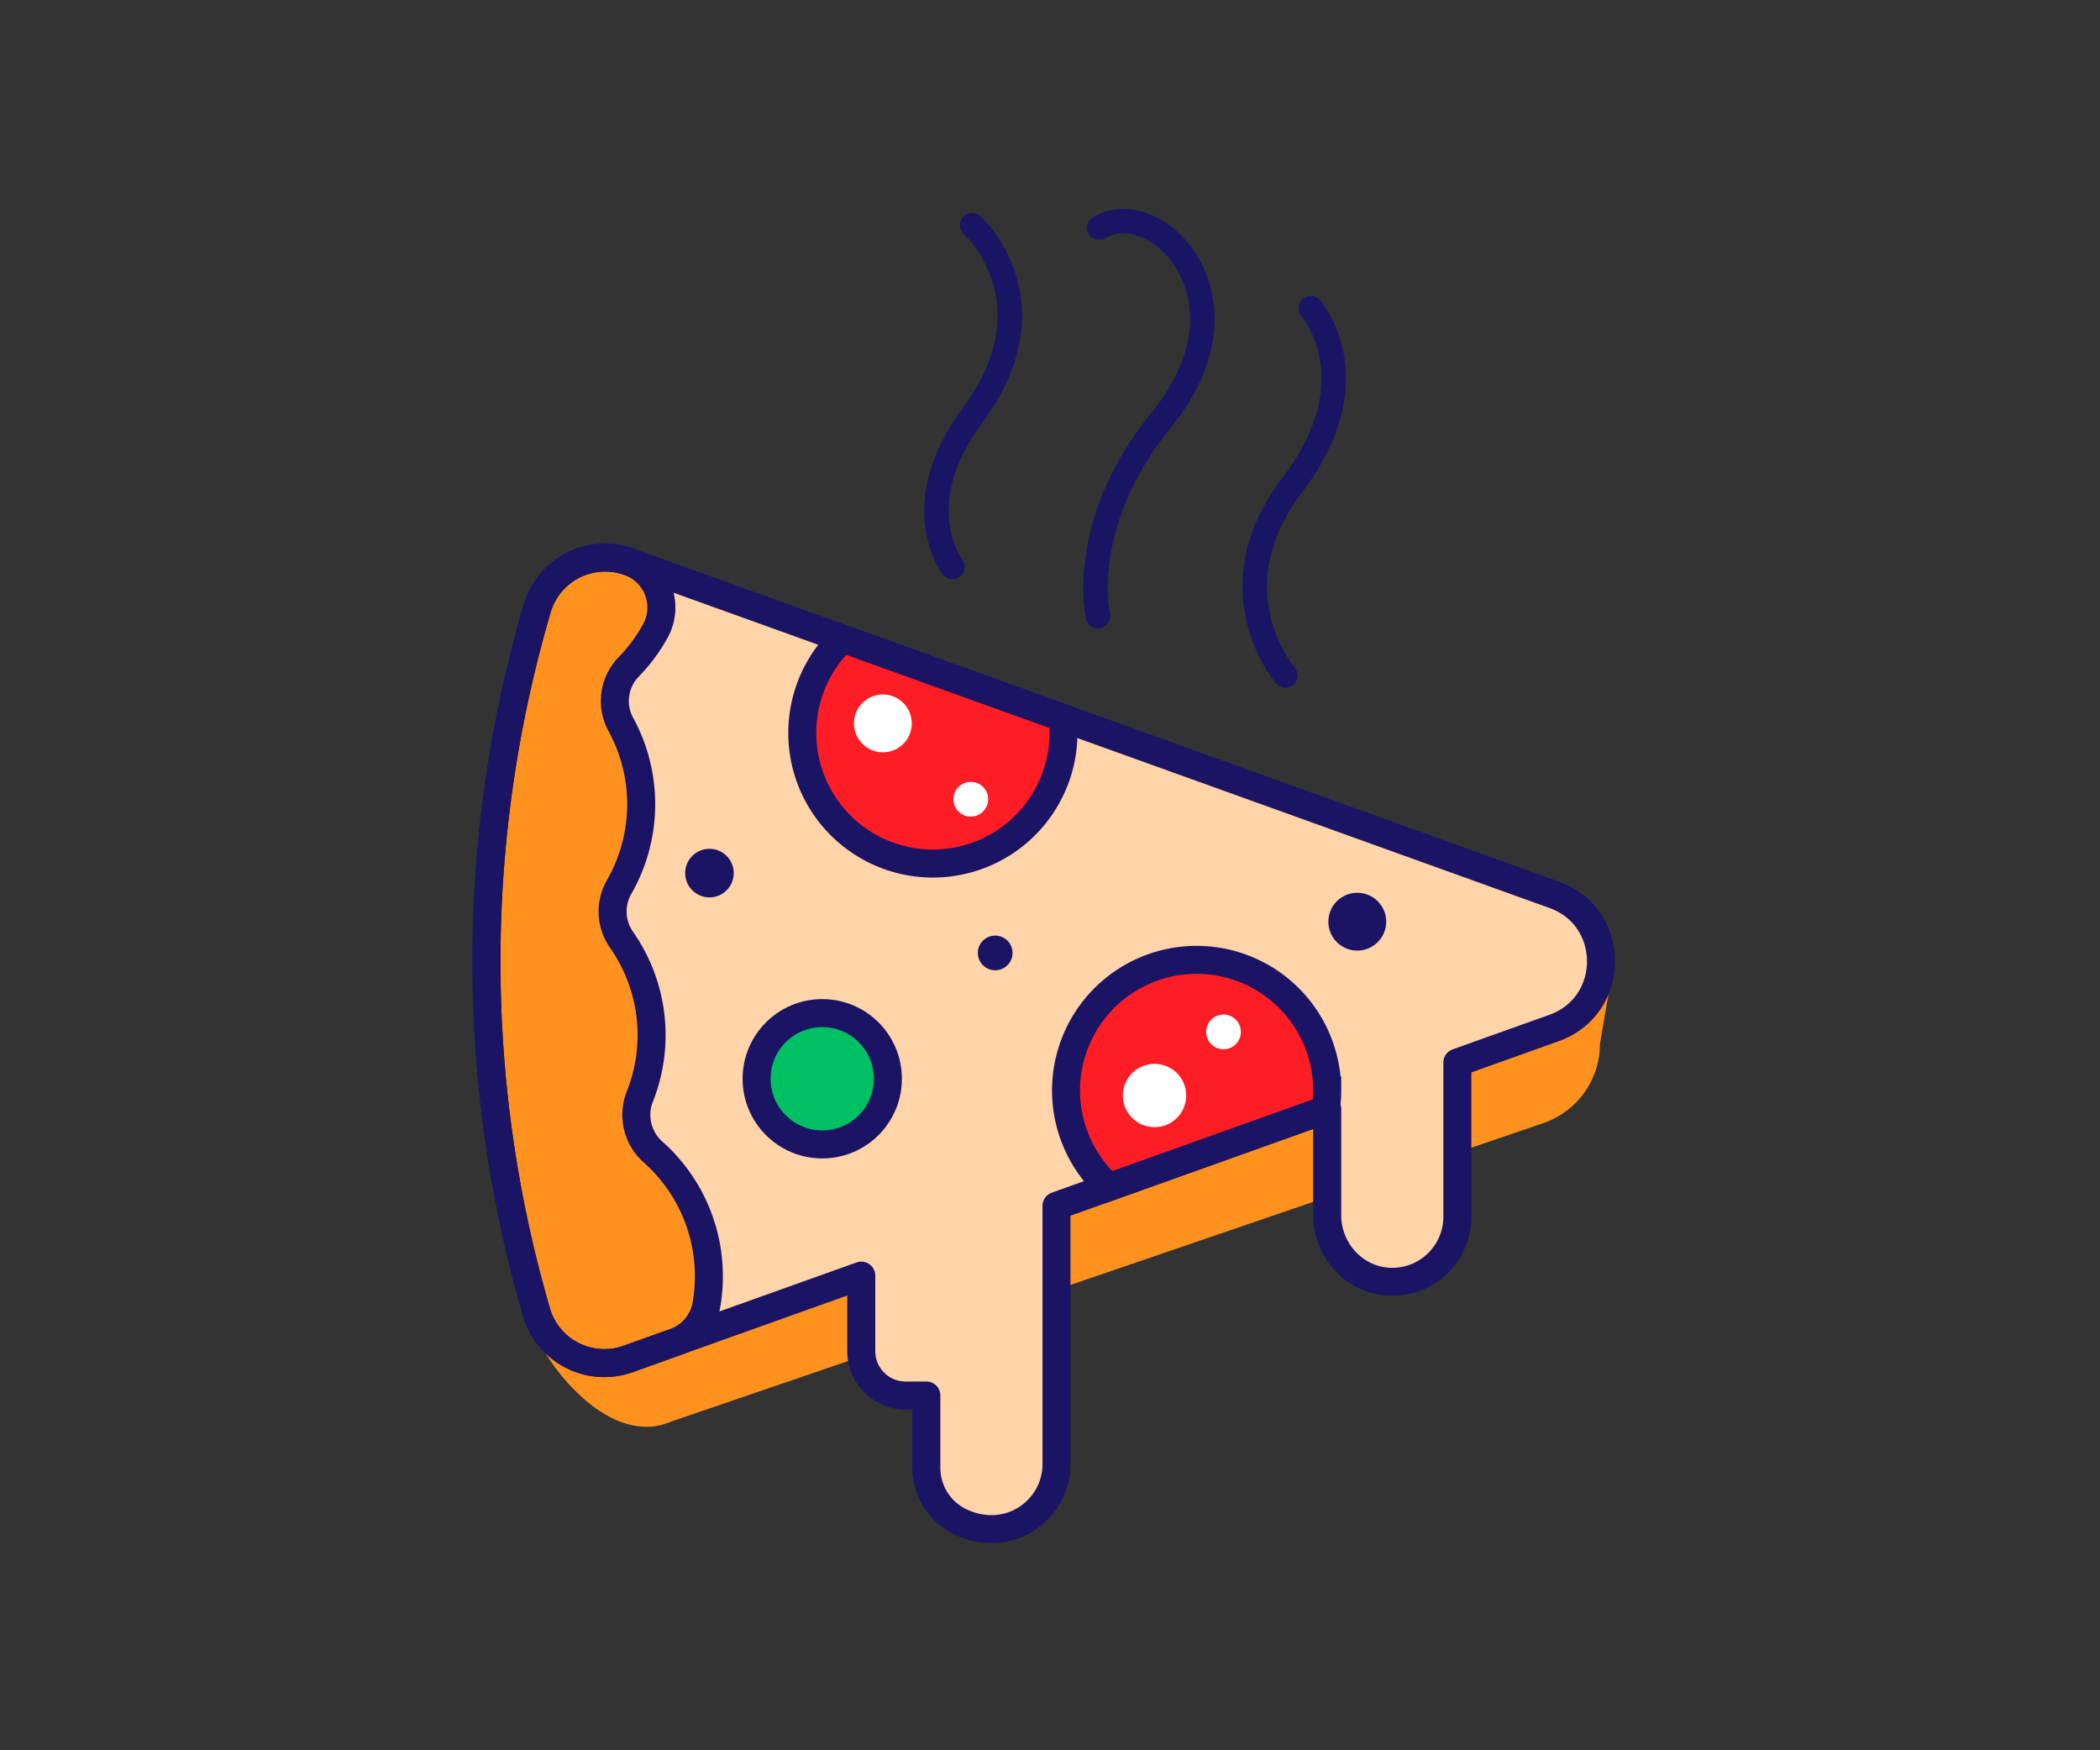
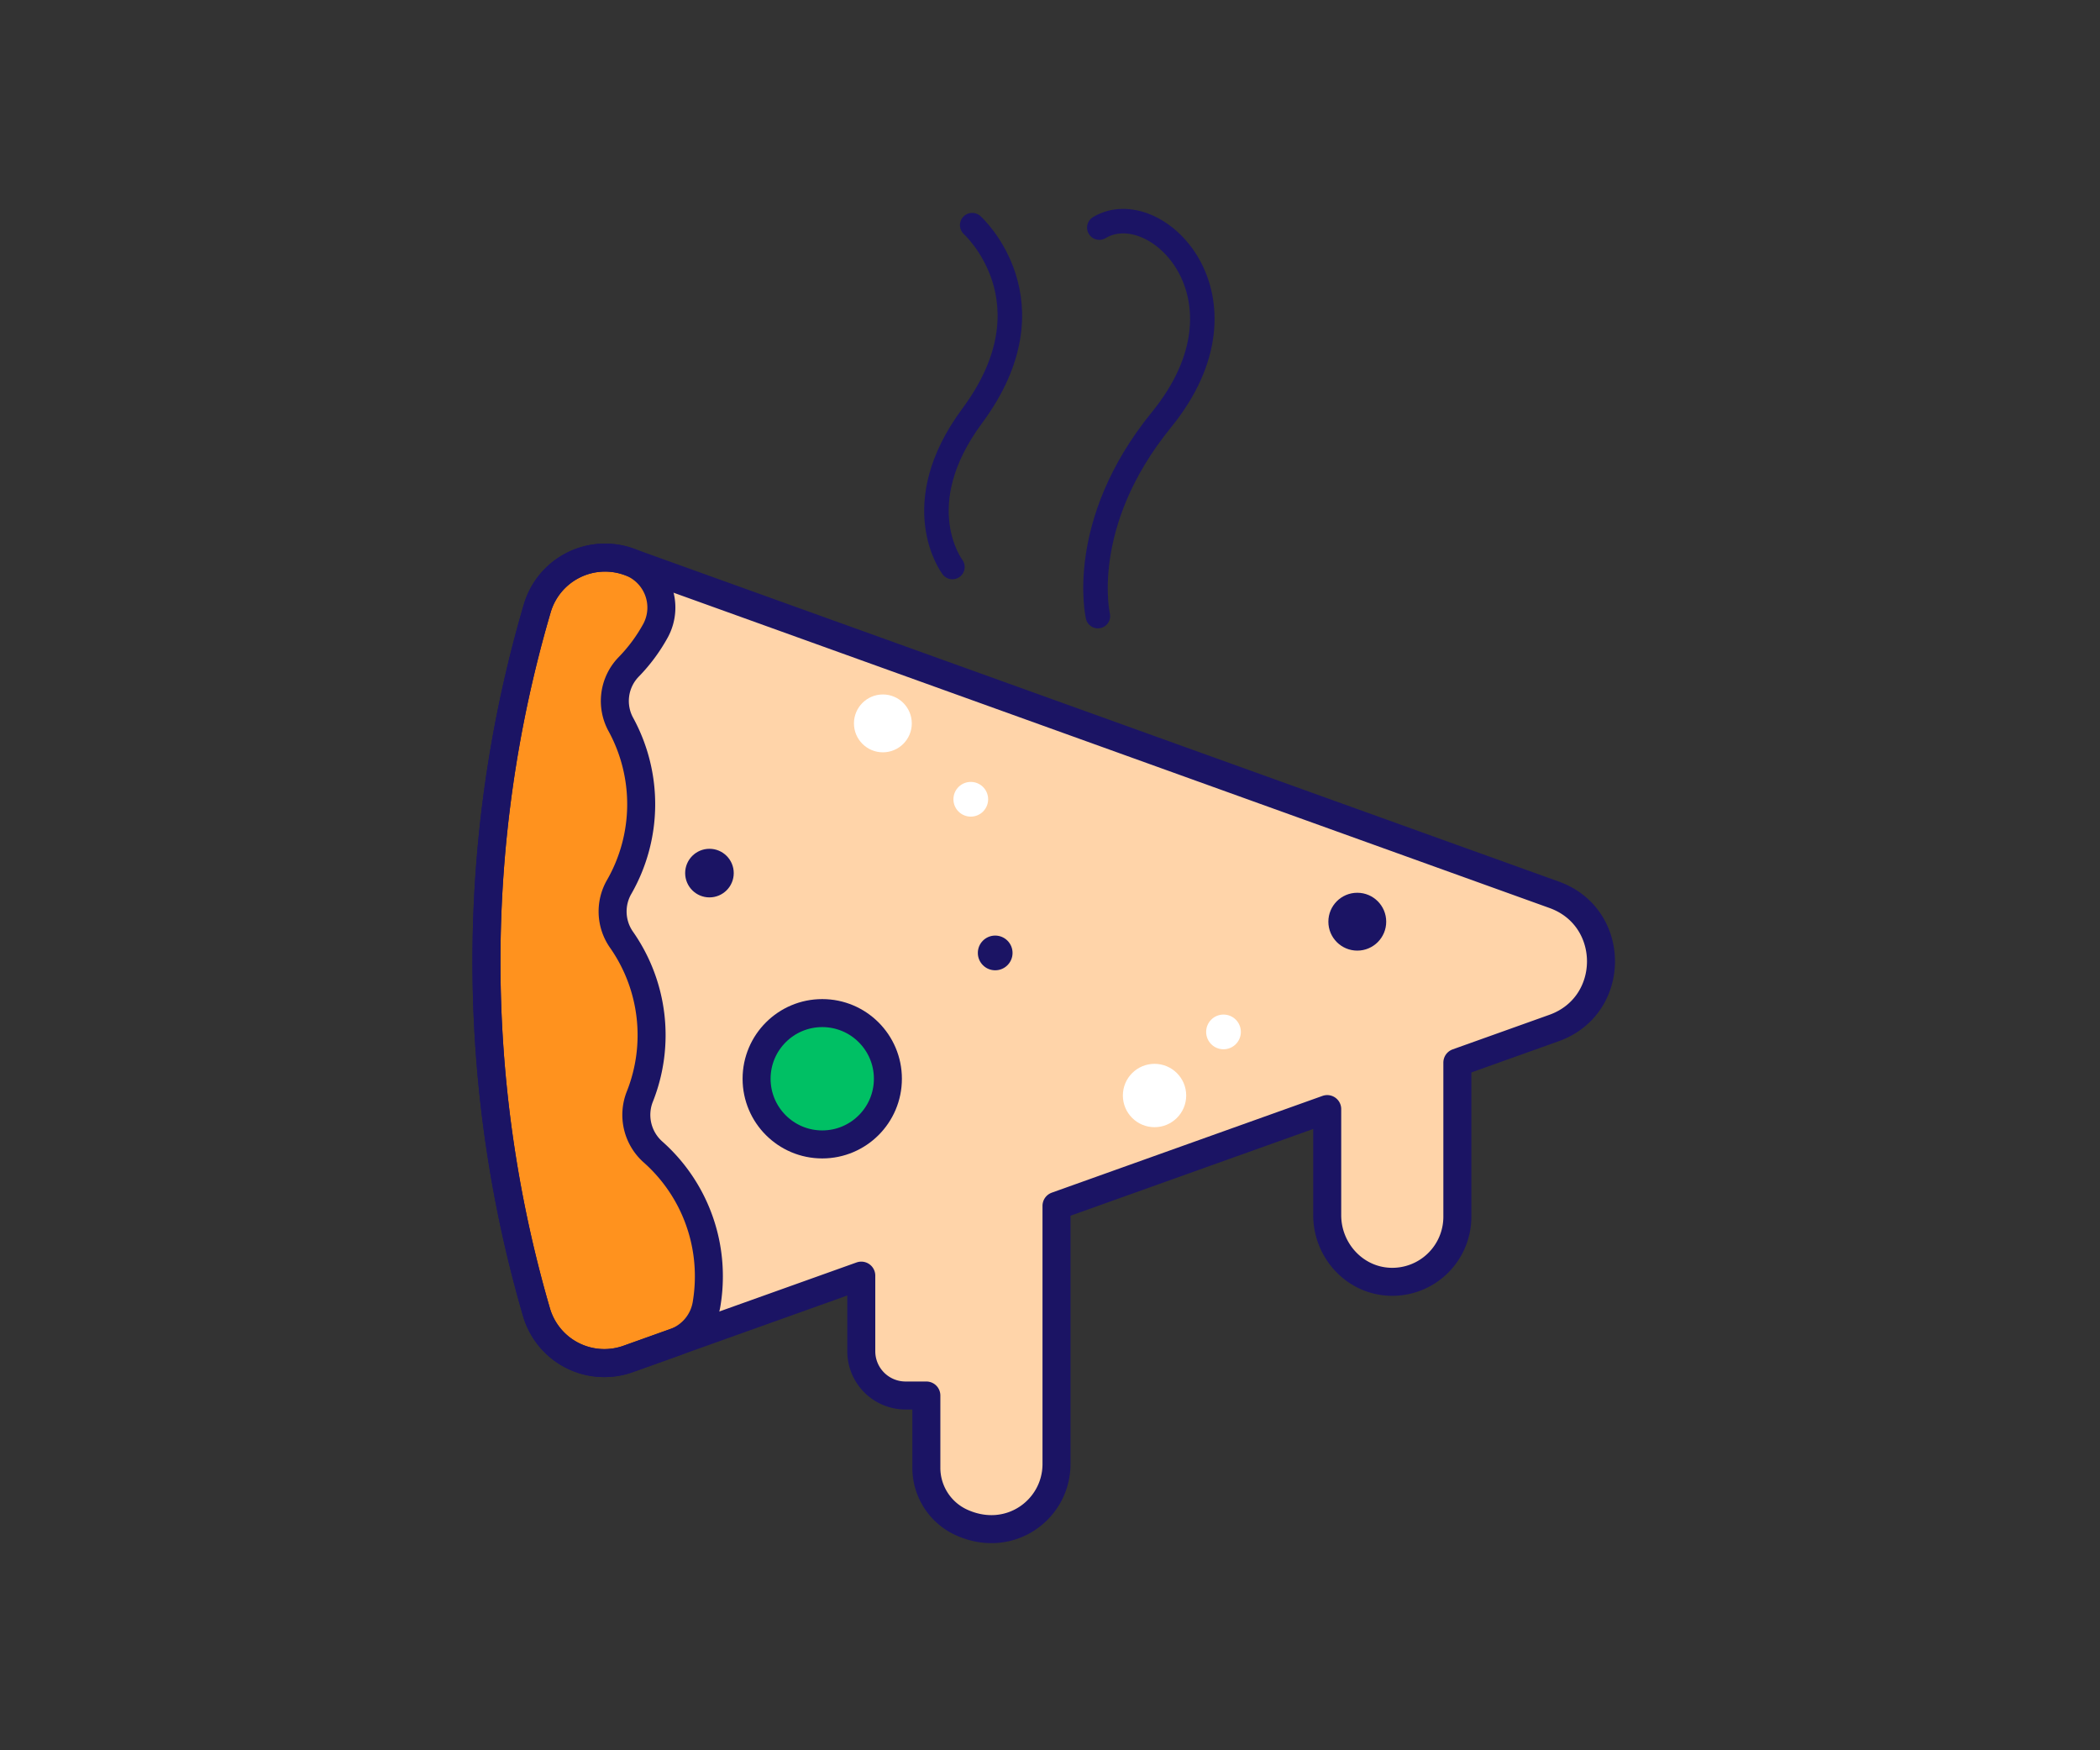
<svg xmlns="http://www.w3.org/2000/svg" id="Esiplaan" viewBox="0 0 600 500">
  <rect x="0" y="0" width="600" height="500" fill="#333333" stroke="none" />
  <path d="M314.09,65.021c16.142-9.685,46.005,20.178,17.756,54.884-24.276,29.825-18.16,56.094-18.16,56.094" style="fill:none;stroke:#1b1464;stroke-linecap:round;stroke-linejoin:round;stroke-width:7px" />
-   <path d="M367.25,192.971s-20.985-24.213,2.018-54.48,5.246-50.444,5.246-50.444" style="fill:none;stroke:#1b1464;stroke-linecap:round;stroke-linejoin:round;stroke-width:7px" />
  <path d="M277.772,64.318s24.213,21.792,0,54.48c-19.025,25.684-5.65,43.18-5.65,43.18" style="fill:none;stroke:#1b1464;stroke-linecap:round;stroke-linejoin:round;stroke-width:7px" />
-   <path d="M461.01,275.541l-3.884,22.67a23.911,23.911,0,0,1-16.146,22.615l-249.188,85.262c-15.866,6.941-32.072-11.771-37.515-22.311l-1.987-3.619Z" style="fill:#ff921e" />
  <path d="M444.017,293.666l-65.211,23.308L316.81,339.13l-96.85,34.612L199.625,381.009l-20.142,7.194a20.192,20.192,0,0,1-26.184-13.294,358.104,358.104,0,0,1,.217-201.176A20.195,20.195,0,0,1,179.733,160.489l12.762,4.592,8.911,3.207,39.317,14.148,62.875,22.631,140.461,50.548C461.903,262.036,461.871,287.285,444.017,293.666Z" style="fill:#ffd4a9" />
  <path d="M202.534,364.605a47.858,47.858,0,0,1-.66,7.945,13.997,13.997,0,0,1-9.068,10.894l-13.322,4.759a20.192,20.192,0,0,1-26.184-13.294,358.104,358.104,0,0,1,.217-201.176A20.195,20.195,0,0,1,179.733,160.489l0,0a13.872,13.872,0,0,1,7.588,19.622A47.715,47.715,0,0,1,179.65,190.487a13.972,13.972,0,0,0-2.244,16.515,47.538,47.538,0,0,1-.42,46.233,14.052,14.052,0,0,0,.496,15.081A47.528,47.528,0,0,1,182.828,313.217a14.162,14.162,0,0,0,3.76,15.88A47.39,47.39,0,0,1,202.534,364.605Z" style="fill:#ff921e;stroke:#1b1464;stroke-miterlimit:10;stroke-width:8px" />
  <path d="M283.267,320.811V299.987H246.082v88.996a12.643,12.643,0,0,0,12.643,12.643h3.719a2.231,2.231,0,0,1,2.231,2.231v14.378a18.592,18.592,0,0,0,18.592,18.592h0a18.592,18.592,0,0,0,18.592-18.592V320.811Z" style="fill:#ffd4a9" />
  <path d="M379.204,274.344h37.185a0,0,0,0,1,0,0V347.584a18.592,18.592,0,0,1-18.592,18.592h0A18.592,18.592,0,0,1,379.204,347.584v-73.24A0,0,0,0,1,379.204,274.344Z" style="fill:#ffd4a9" />
  <path d="M444.057,255.617,201.405,168.29l-21.672-7.799A20.196,20.196,0,0,0,153.516,173.736a358.106,358.106,0,0,0-.218,201.176,20.193,20.193,0,0,0,26.184,13.294l40.477-14.462,26.122-9.336v21.6a12.643,12.643,0,0,0,12.643,12.643h5.949v20.571a17.151,17.151,0,0,0,9.762,15.56c13.857,6.501,27.422-3.439,27.422-16.547V344.474L379.204,316.832l0,30.306c0,10.081,7.839,18.668,17.914,19.026A18.593,18.593,0,0,0,416.388,347.584V303.543l27.628-9.874C461.87,287.288,461.903,262.038,444.057,255.617Z" style="fill:none;stroke:#1b1464;stroke-linejoin:round;stroke-width:8px" />
  <circle cx="234.927" cy="308.168" r="18.758" style="fill:#00c064;stroke:#1b1464;stroke-miterlimit:10;stroke-width:8px" />
-   <path d="M303.846,209.379a37.311,37.311,0,1,1-63.124-26.942l62.875,22.631A36.328,36.328,0,0,1,303.846,209.379Z" style="fill:#ff1d25;stroke:#1b1464;stroke-miterlimit:10;stroke-width:8px" />
-   <path d="M379.2,311.514a38.174,38.174,0,0,1-.395,5.462l-61.997,22.156a37.309,37.309,0,1,1,62.391-27.618Z" style="fill:#ff1d25;stroke:#1b1464;stroke-miterlimit:10;stroke-width:8px" />
  <circle cx="202.7" cy="249.416" r="6.941" style="fill:#1b1464" />
  <circle cx="284.341" cy="272.223" r="4.958" style="fill:#1b1464" />
  <circle cx="277.367" cy="228.325" r="4.958" style="fill:#fff" />
  <circle cx="329.867" cy="312.953" r="9.048" style="fill:#fff" />
  <circle cx="349.572" cy="294.787" r="4.958" style="fill:#fff" />
  <circle cx="387.797" cy="263.298" r="8.263" style="fill:#1b1464" />
  <circle cx="252.248" cy="206.65" r="8.263" style="fill:#fff" />
</svg>